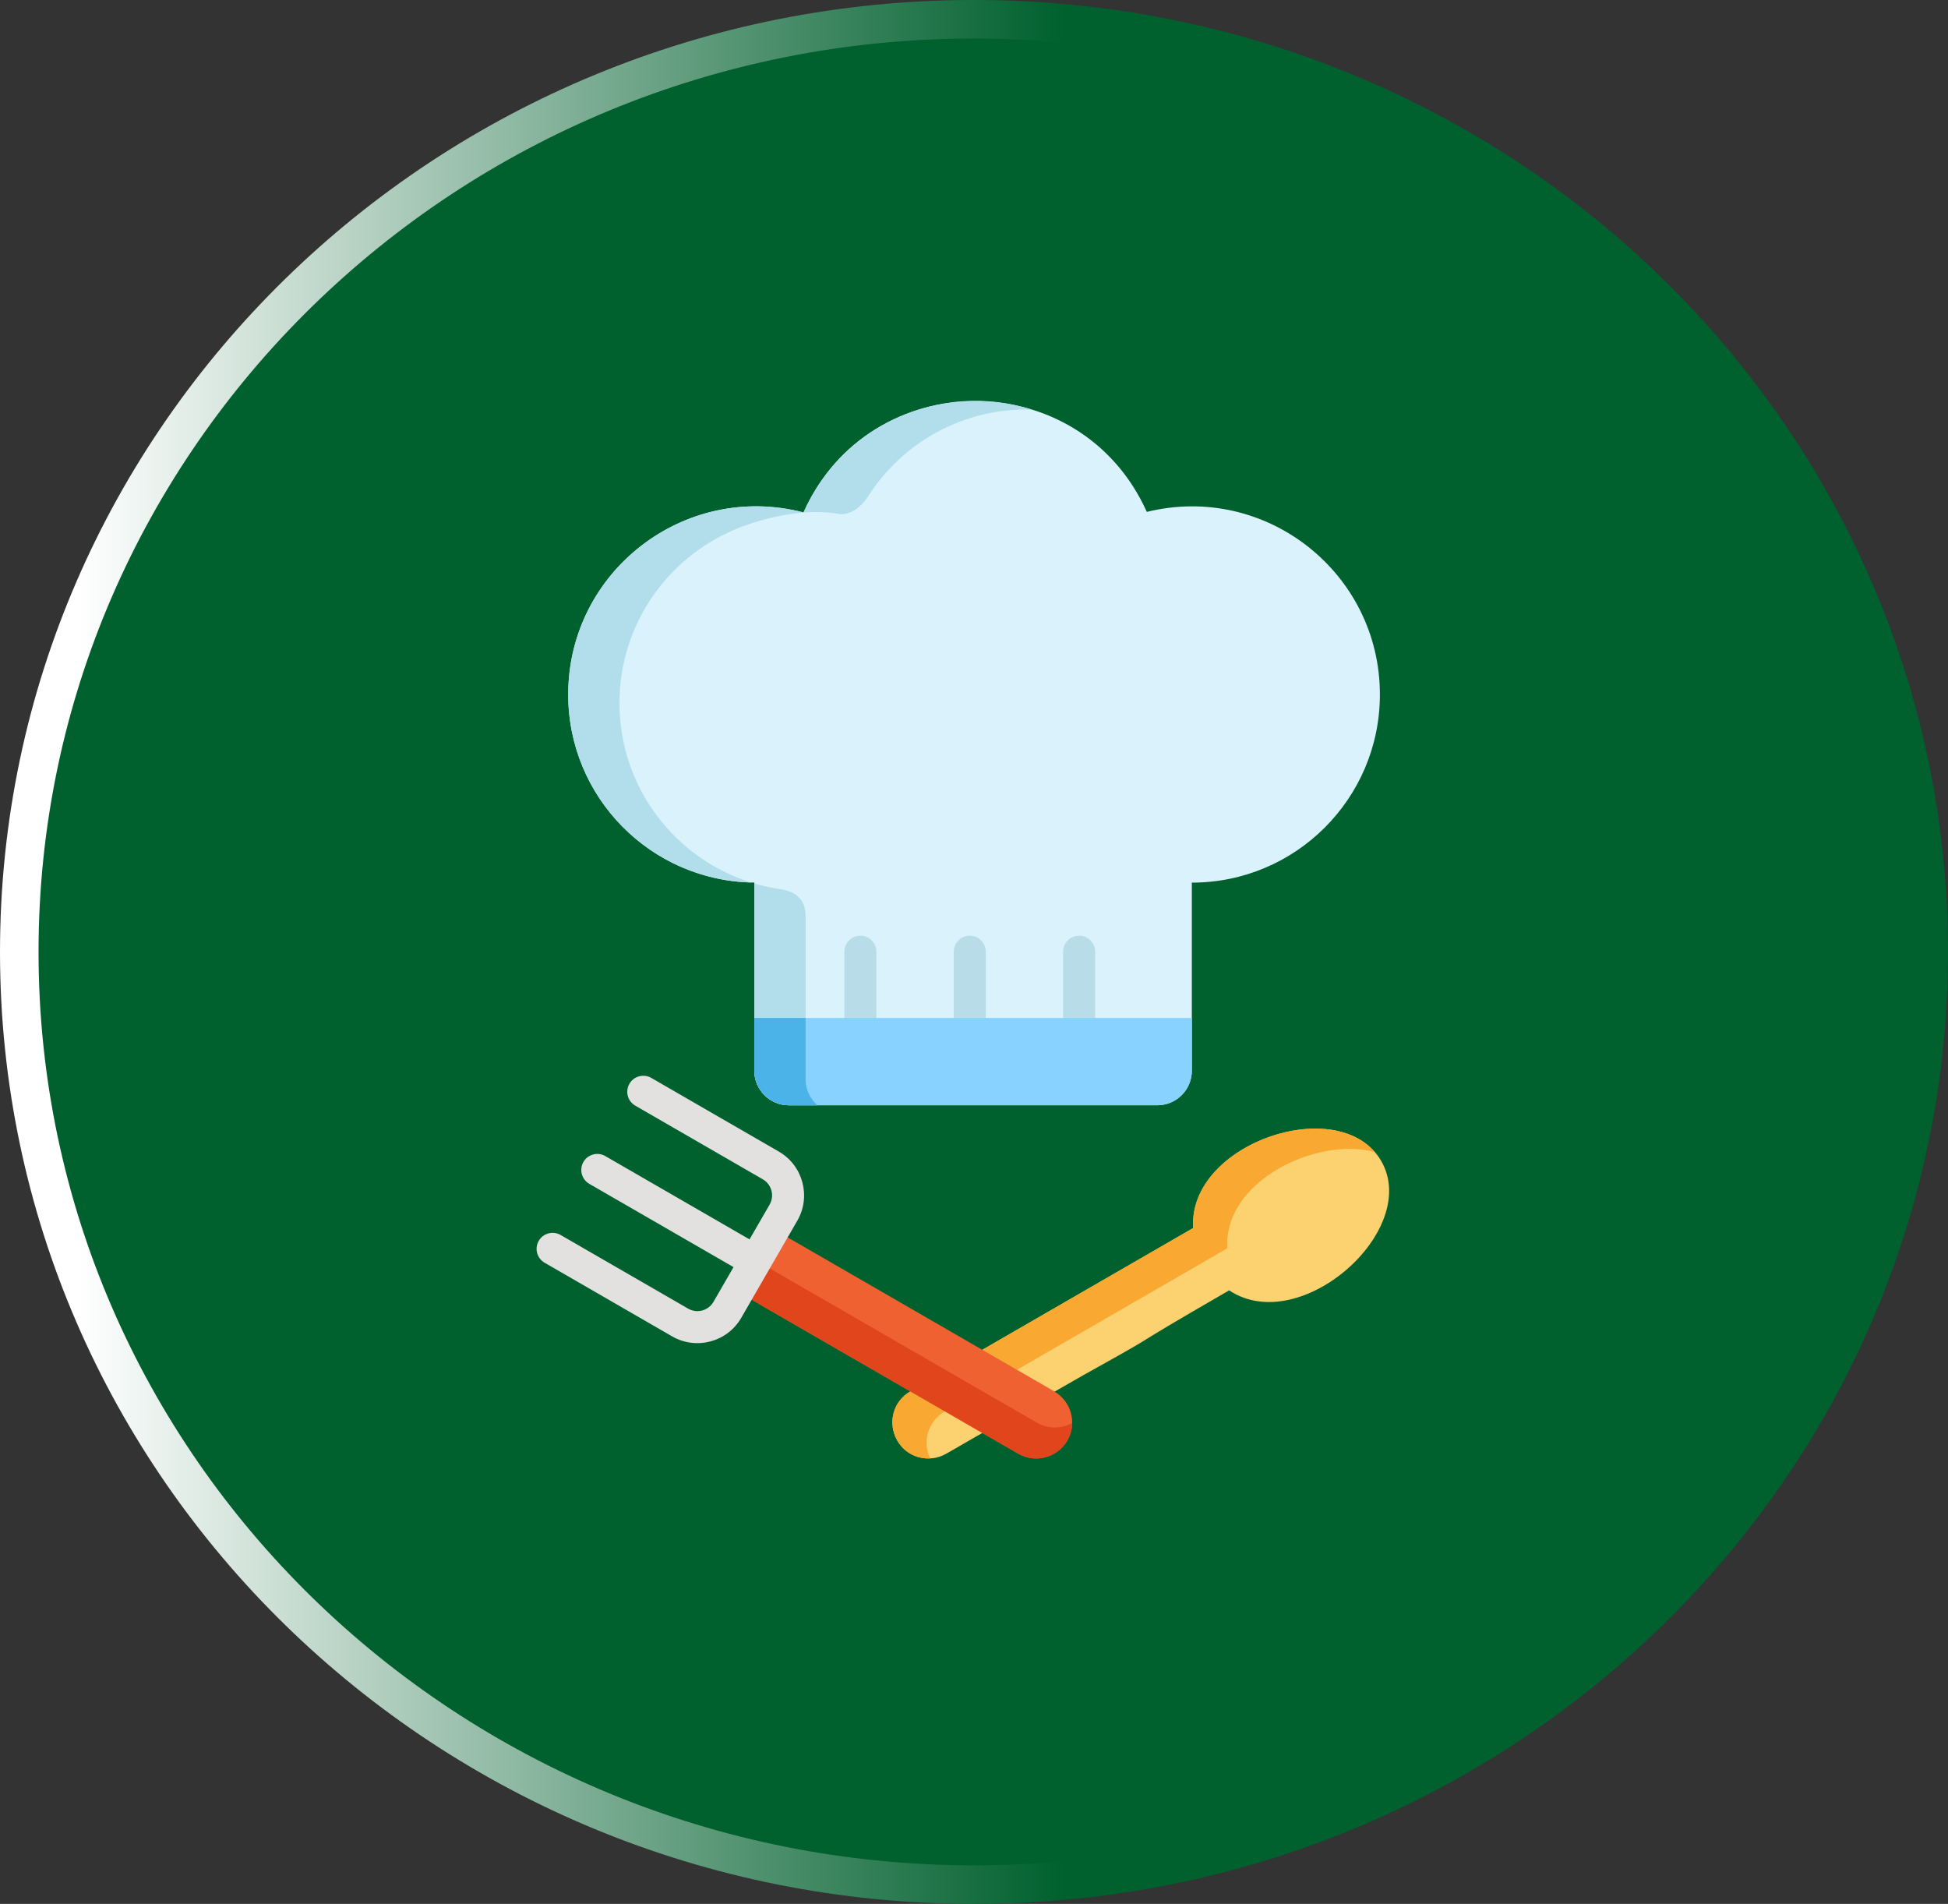
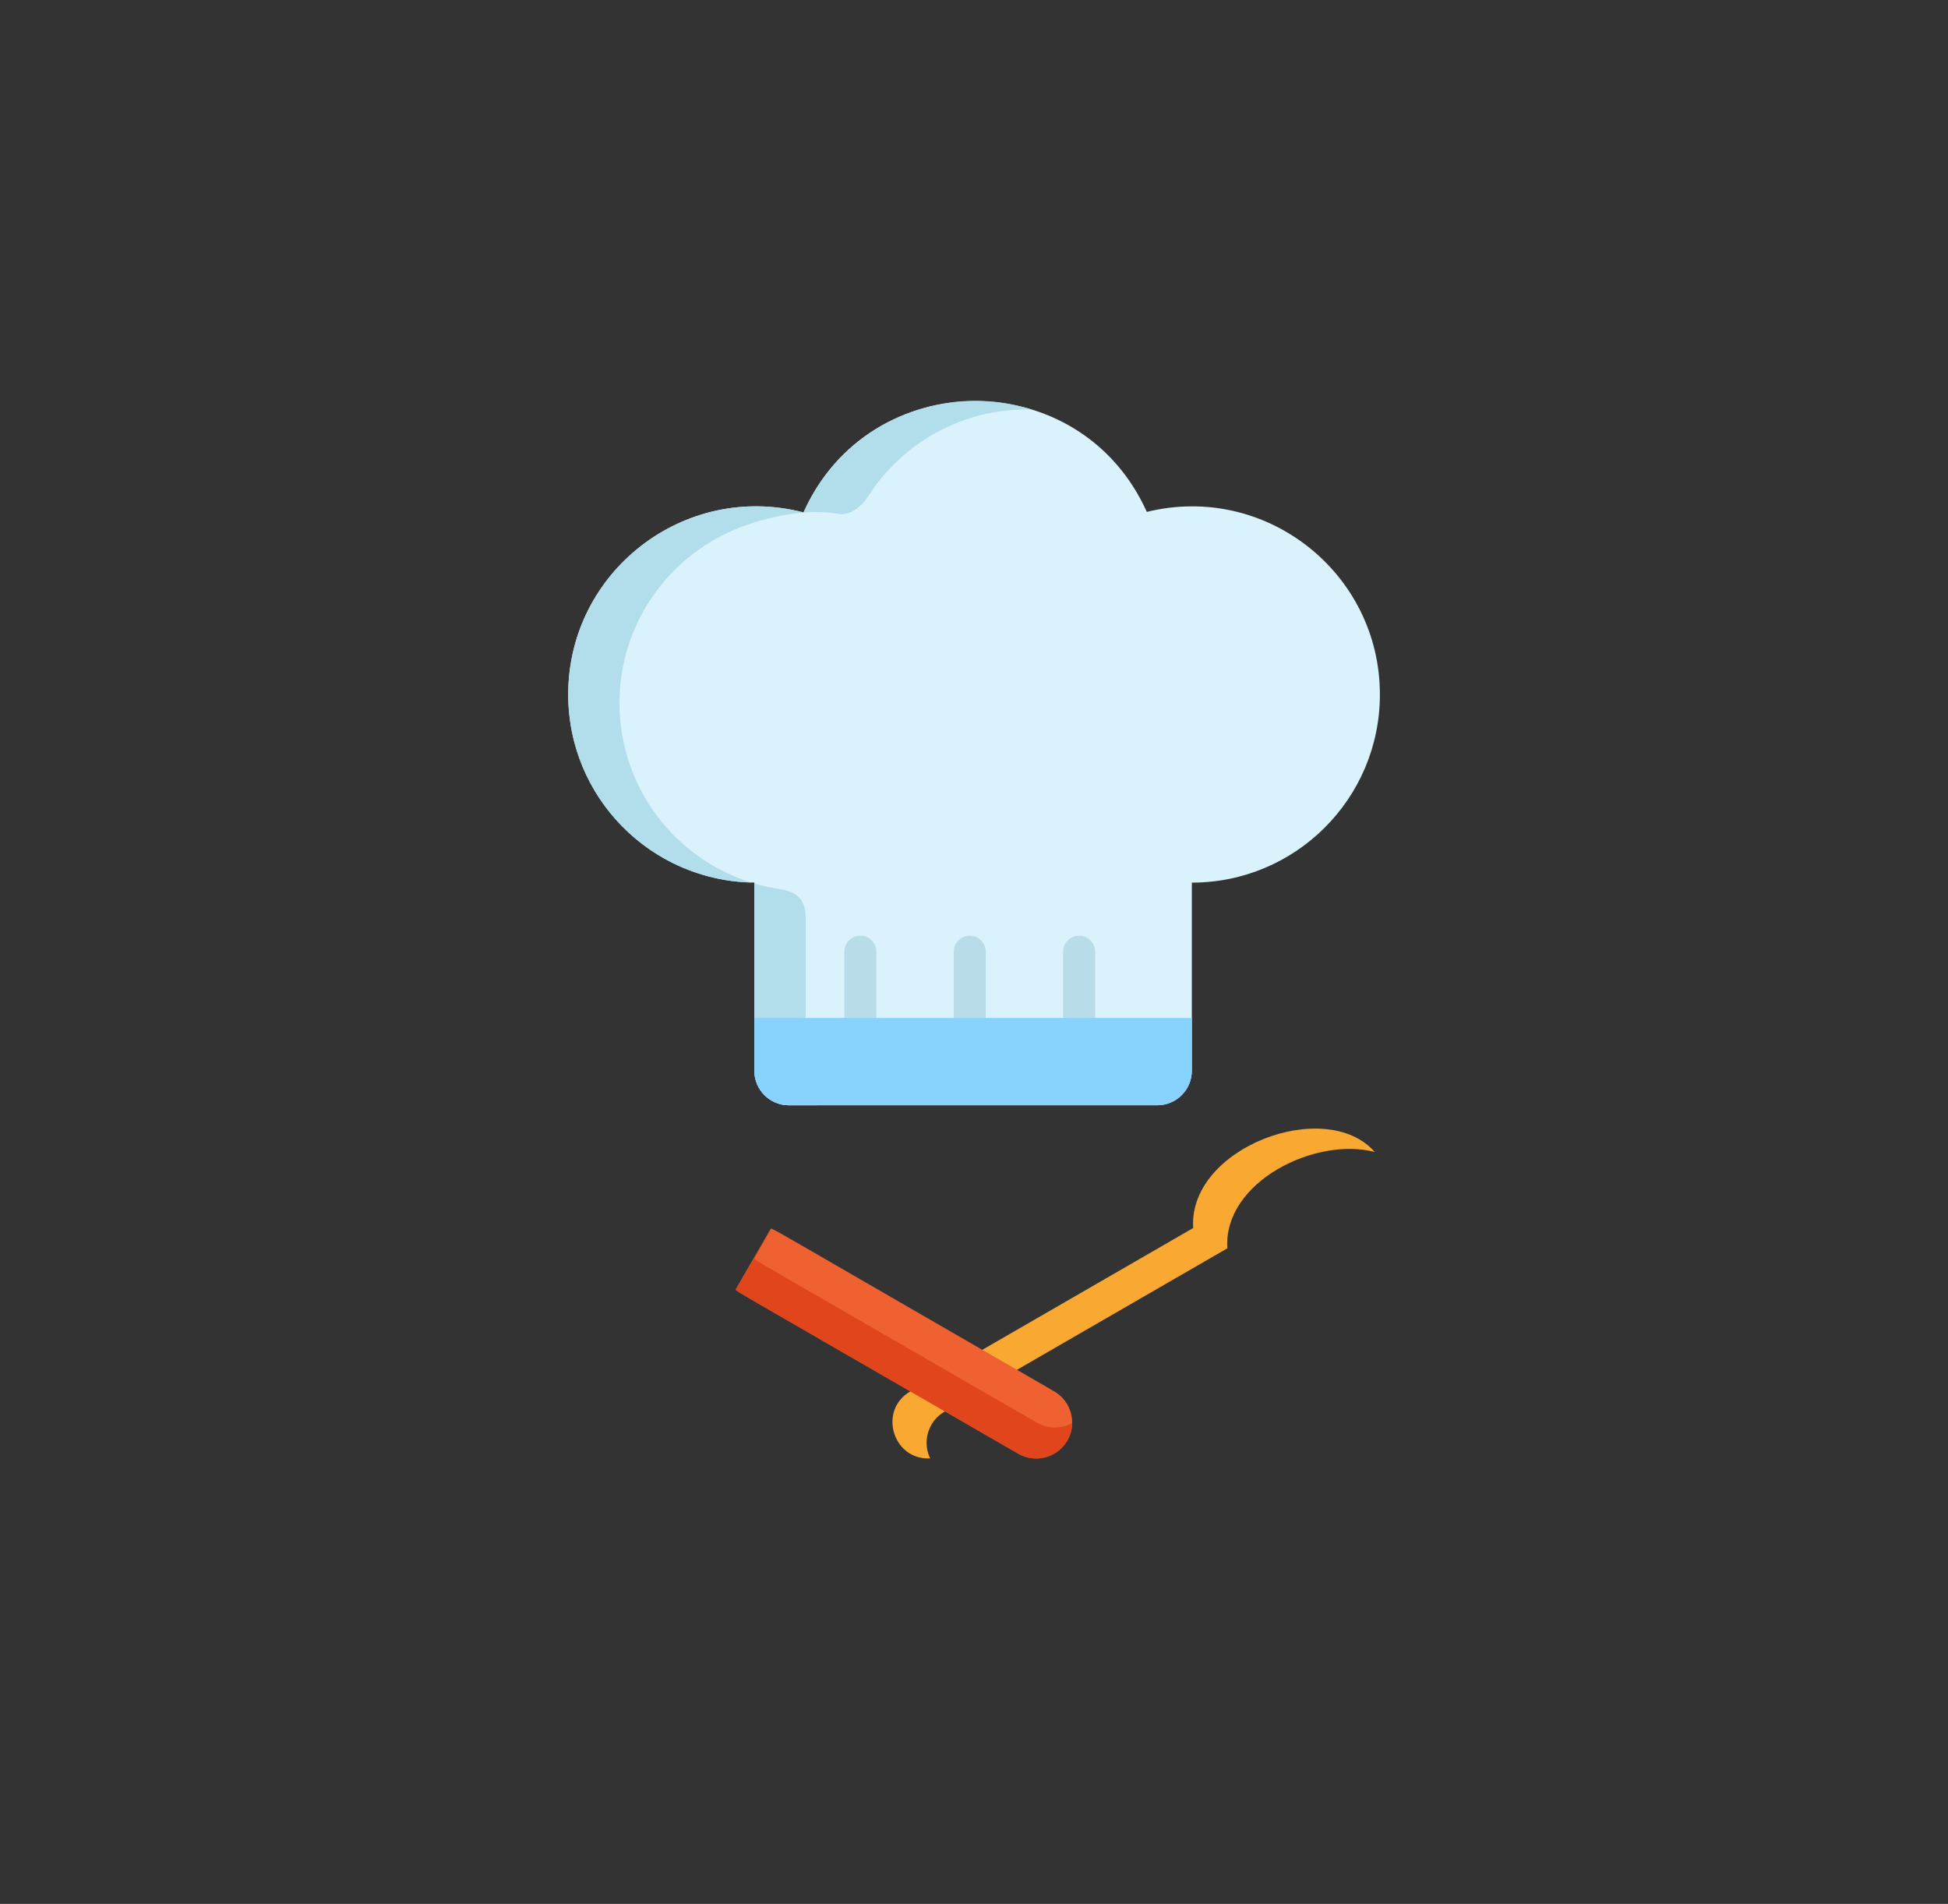
<svg xmlns="http://www.w3.org/2000/svg" width="175" height="171" viewBox="0 0 175 171" fill="none">
  <rect x="0" y="0" width="175" height="171" fill="#333333" stroke="none" />
-   <path d="M173.269 85.5C173.269 131.727 134.907 169.269 87.5 169.269C40.093 169.269 1.731 131.727 1.731 85.5C1.731 39.273 40.093 1.731 87.5 1.731C134.907 1.731 173.269 39.273 173.269 85.5Z" fill="#00602E" stroke="url(#paint0_linear_90_4621)" stroke-width="3.462" />
  <g clip-path="url(#clip0_90_4621)">
-     <path d="M124.083 104.276C120.492 98.055 106.698 102.643 107.191 110.297C106.226 110.853 82.851 124.35 81.78 124.968C80.239 125.862 79.711 127.836 80.603 129.379C81.496 130.925 83.472 131.455 85.018 130.562C87.626 129.057 85.468 130.294 97.362 123.49H97.362C106.033 118.662 99.322 122.302 110.423 115.895C116.806 120.15 127.675 110.495 124.083 104.276Z" fill="#FCD170" />
    <path d="M84.849 126.79C85.885 126.192 109.333 112.654 110.259 112.119C109.876 106.153 118.2 102.056 123.505 103.472C119.124 98.454 106.726 103.074 107.191 110.297C106.226 110.853 82.851 124.35 81.78 124.968C78.862 126.661 80.192 131.156 83.562 130.989C82.833 129.481 83.377 127.644 84.849 126.79Z" fill="#F9A832" />
    <path d="M103.025 45.977C97.037 32.669 78.117 32.727 72.183 46.024C61.475 43.251 51.045 51.346 51.045 62.38C51.045 71.652 58.516 79.176 67.766 79.269V96.167C67.766 97.881 69.156 99.27 70.869 99.27H103.968C105.681 99.27 107.07 97.881 107.07 96.167V79.274C116.395 79.274 123.964 71.717 123.964 62.38C123.965 51.454 113.716 43.349 103.025 45.977Z" fill="#D9F2FC" />
    <path d="M72.37 96.935V82.254C72.37 80.975 71.682 80.091 70.078 79.858C70.074 79.858 70.071 79.858 70.071 79.858L70.072 79.857C69.285 79.742 68.515 79.573 67.767 79.353V96.167C67.767 97.881 69.156 99.27 70.87 99.27H73.434C72.784 98.701 72.37 97.867 72.37 96.935Z" fill="#B2DDEA" />
    <path d="M77.291 84.041C76.497 84.041 75.853 84.685 75.853 85.479V92.169H78.73V85.479C78.73 84.685 78.085 84.041 77.291 84.041Z" fill="#B8DDE8" />
    <path d="M87.117 84.04C86.323 84.04 85.679 84.685 85.679 85.479V92.168H88.556V85.479C88.556 84.685 87.912 84.04 87.117 84.04Z" fill="#B8DDE8" />
    <path d="M96.943 84.04C96.149 84.04 95.505 84.685 95.505 85.479V92.168H98.382V85.479C98.382 84.685 97.738 84.04 96.943 84.04Z" fill="#B8DDE8" />
    <path d="M66.086 115.832C66.439 116.144 64.651 115.078 91.471 130.563C93.017 131.455 94.994 130.925 95.886 129.379C96.779 127.834 96.248 125.857 94.703 124.964C68.156 109.637 69.708 110.498 69.254 110.346L66.086 115.832Z" fill="#EF6131" />
-     <path d="M93.151 127.781C66.393 112.333 68.126 113.368 67.767 113.051L69.315 110.37C69.295 110.363 69.275 110.353 69.254 110.346L66.087 115.832C66.439 116.143 64.652 115.078 91.471 130.562C93.604 131.793 96.281 130.277 96.318 127.814C95.361 128.337 94.164 128.367 93.151 127.781Z" fill="#E0451B" />
+     <path d="M93.151 127.781C66.393 112.333 68.126 113.368 67.767 113.051C69.295 110.363 69.275 110.353 69.254 110.346L66.087 115.832C66.439 116.143 64.652 115.078 91.471 130.562C93.604 131.793 96.281 130.277 96.318 127.814C95.361 128.337 94.164 128.367 93.151 127.781Z" fill="#E0451B" />
    <path d="M67.767 91.427V96.167C67.767 97.881 69.156 99.27 70.87 99.27C72.327 99.27 102.541 99.27 103.968 99.27C105.681 99.27 107.07 97.881 107.07 96.167V91.427H67.767Z" fill="#88D2FF" />
-     <path d="M72.37 96.935V91.427H67.767V96.168C67.767 97.881 69.156 99.271 70.87 99.271H73.434C72.784 98.702 72.37 97.867 72.37 96.935Z" fill="#4BB3E8" />
-     <path d="M69.967 103.43L58.509 96.814C57.82 96.417 56.941 96.652 56.544 97.341C56.146 98.029 56.382 98.908 57.07 99.306L68.528 105.921C69.323 106.38 69.596 107.4 69.138 108.195L67.335 111.316L54.378 103.835C53.69 103.438 52.81 103.673 52.413 104.361C52.016 105.049 52.252 105.929 52.939 106.327L65.897 113.807L64.095 116.928C63.636 117.723 62.616 117.996 61.821 117.537L50.363 110.922C49.675 110.525 48.795 110.76 48.398 111.448C48.001 112.136 48.237 113.017 48.924 113.413L60.383 120.029C62.552 121.282 65.335 120.534 66.587 118.366L71.629 109.633C72.881 107.465 72.135 104.682 69.967 103.43Z" fill="#E2E1E0" />
    <path d="M72.183 46.024C61.475 43.252 51.045 51.346 51.045 62.38C51.045 71.553 58.359 79.015 67.472 79.263C60.62 77.11 55.649 70.711 55.649 63.147C55.649 56.201 59.841 50.236 65.832 47.64H65.831C65.831 47.64 70.507 45.483 75.026 46.101L75.026 46.1C76.2 46.434 77.265 45.672 77.974 44.596C81.087 39.715 86.55 36.622 92.682 36.781C84.467 34.199 75.671 38.207 72.183 46.024Z" fill="#B2DDEA" />
  </g>
  <defs>
    <linearGradient id="paint0_linear_90_4621" x1="6.947" y1="85.758" x2="158.476" y2="85.758" gradientUnits="userSpaceOnUse">
      <stop stop-color="white" />
      <stop offset="0.585" stop-color="#00602E" />
    </linearGradient>
    <clipPath id="clip0_90_4621">
      <rect width="94.999" height="94.999" fill="white" transform="translate(39 36)" />
    </clipPath>
  </defs>
</svg>